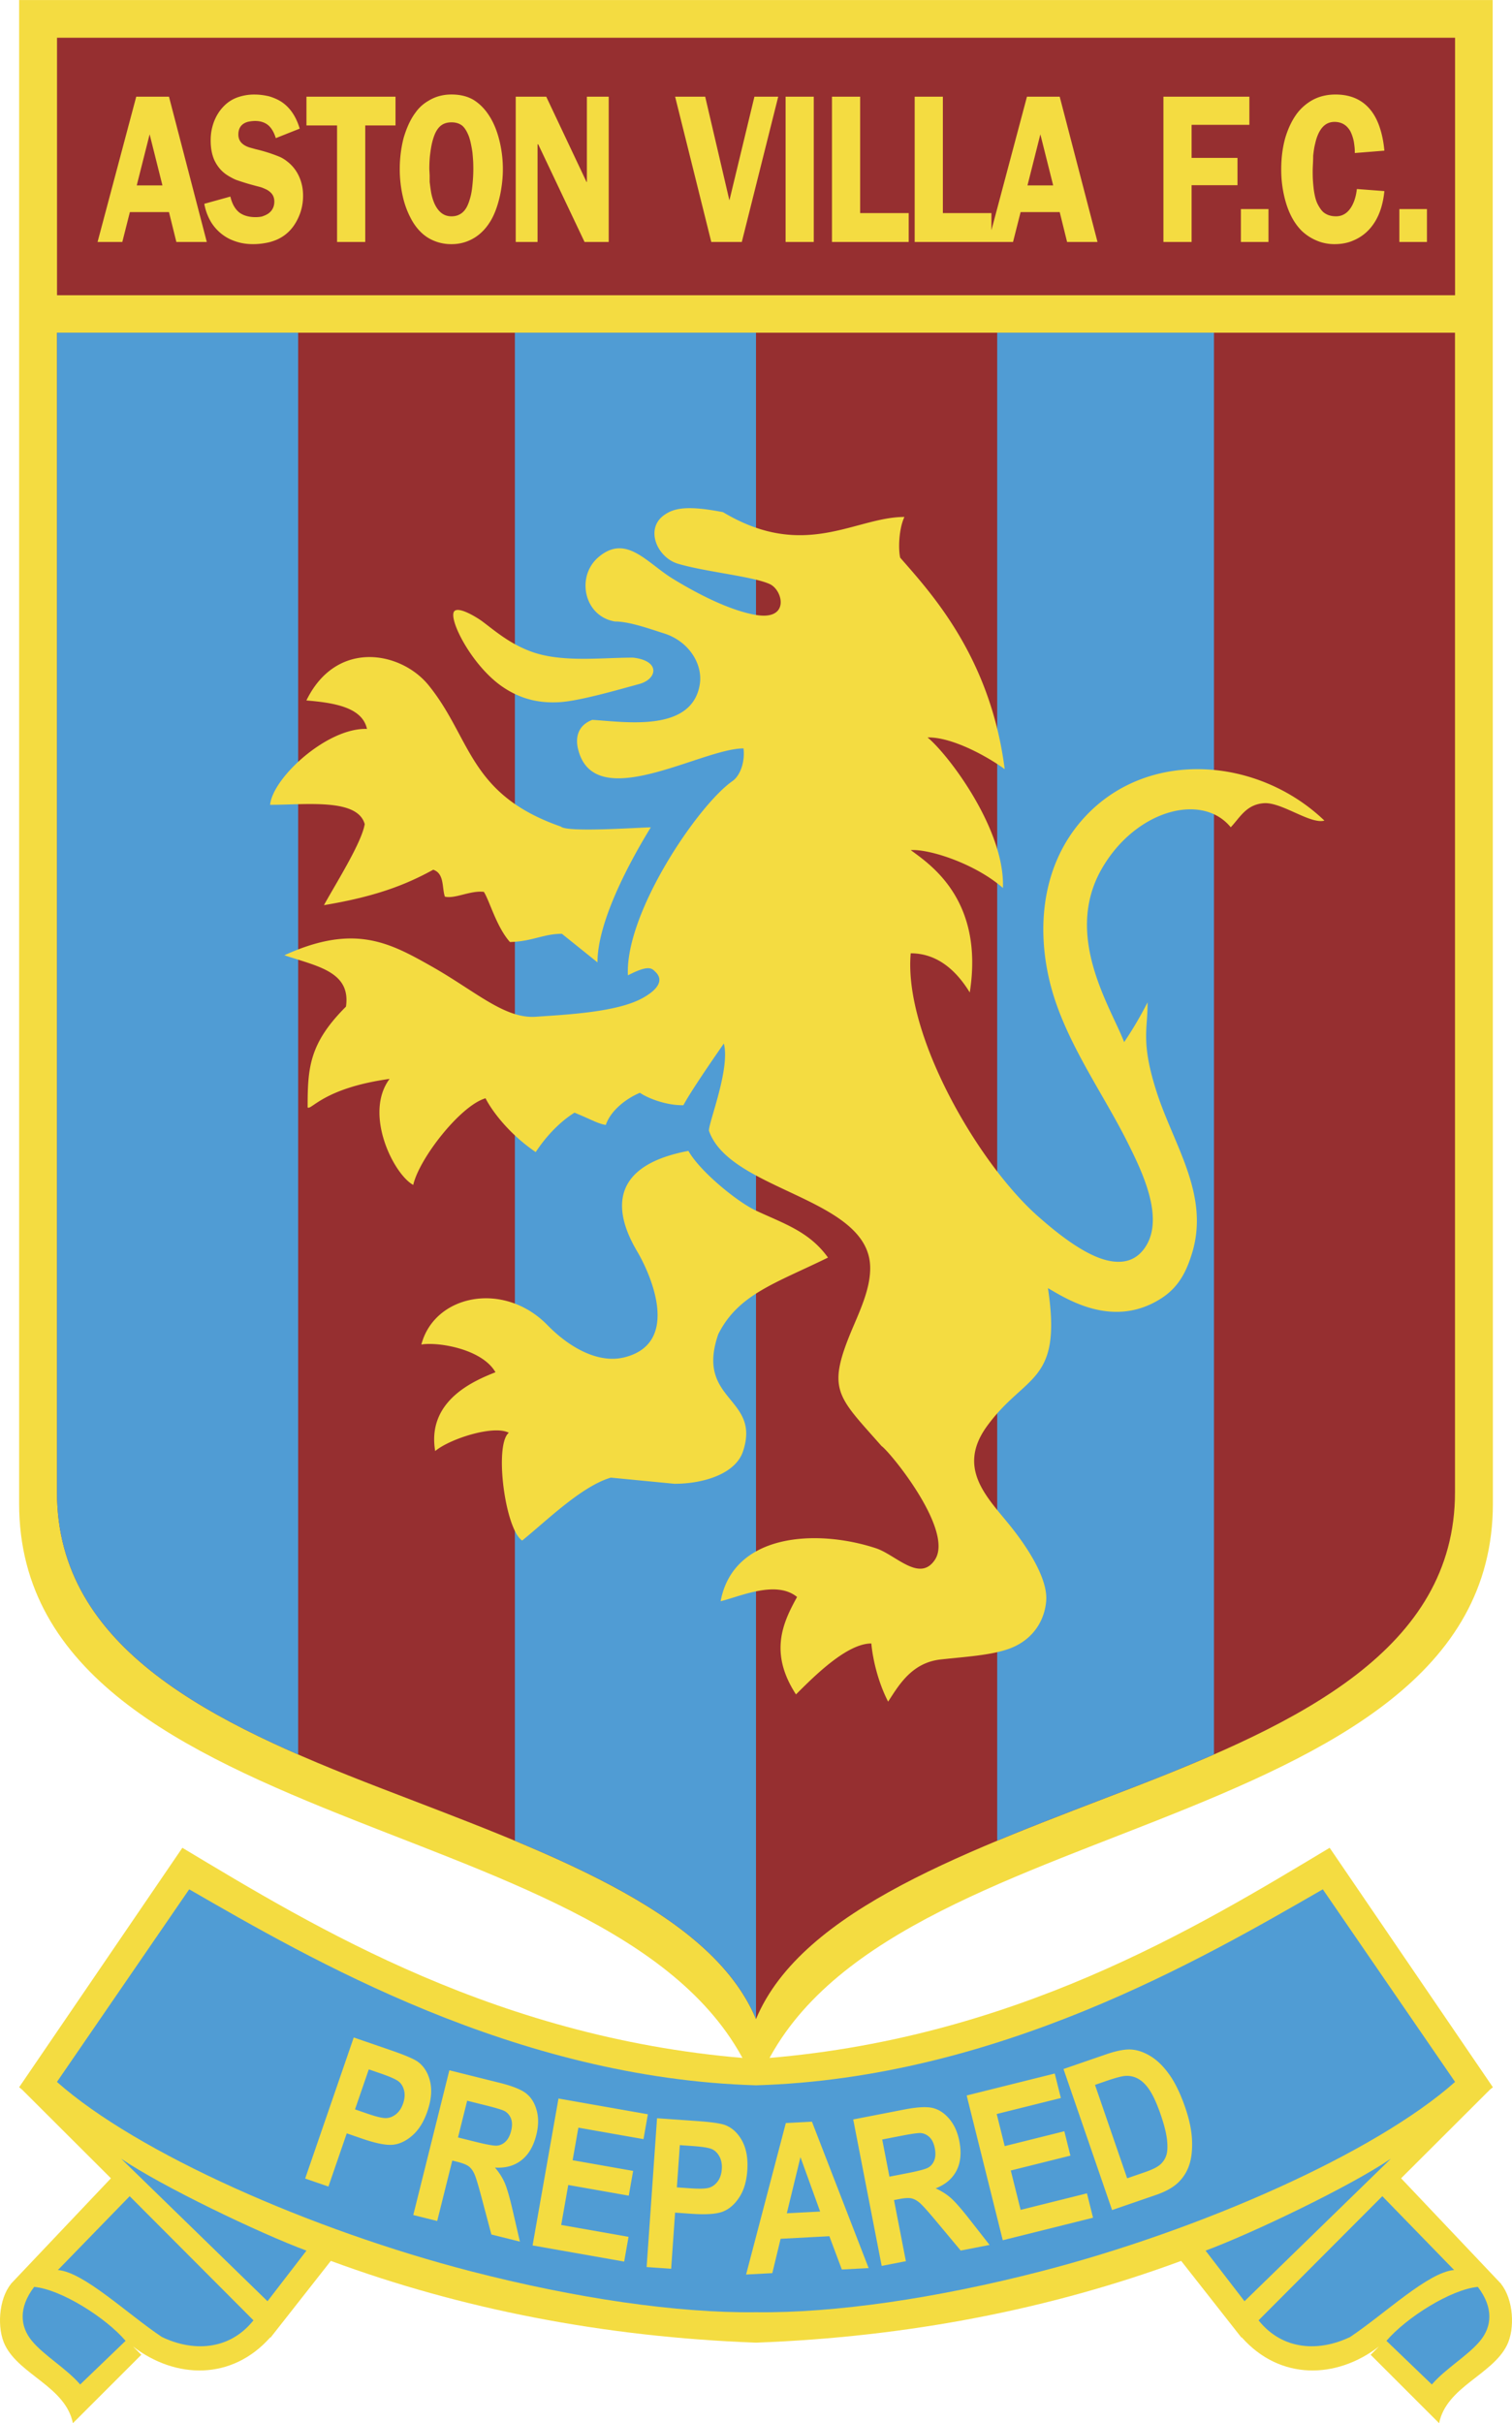
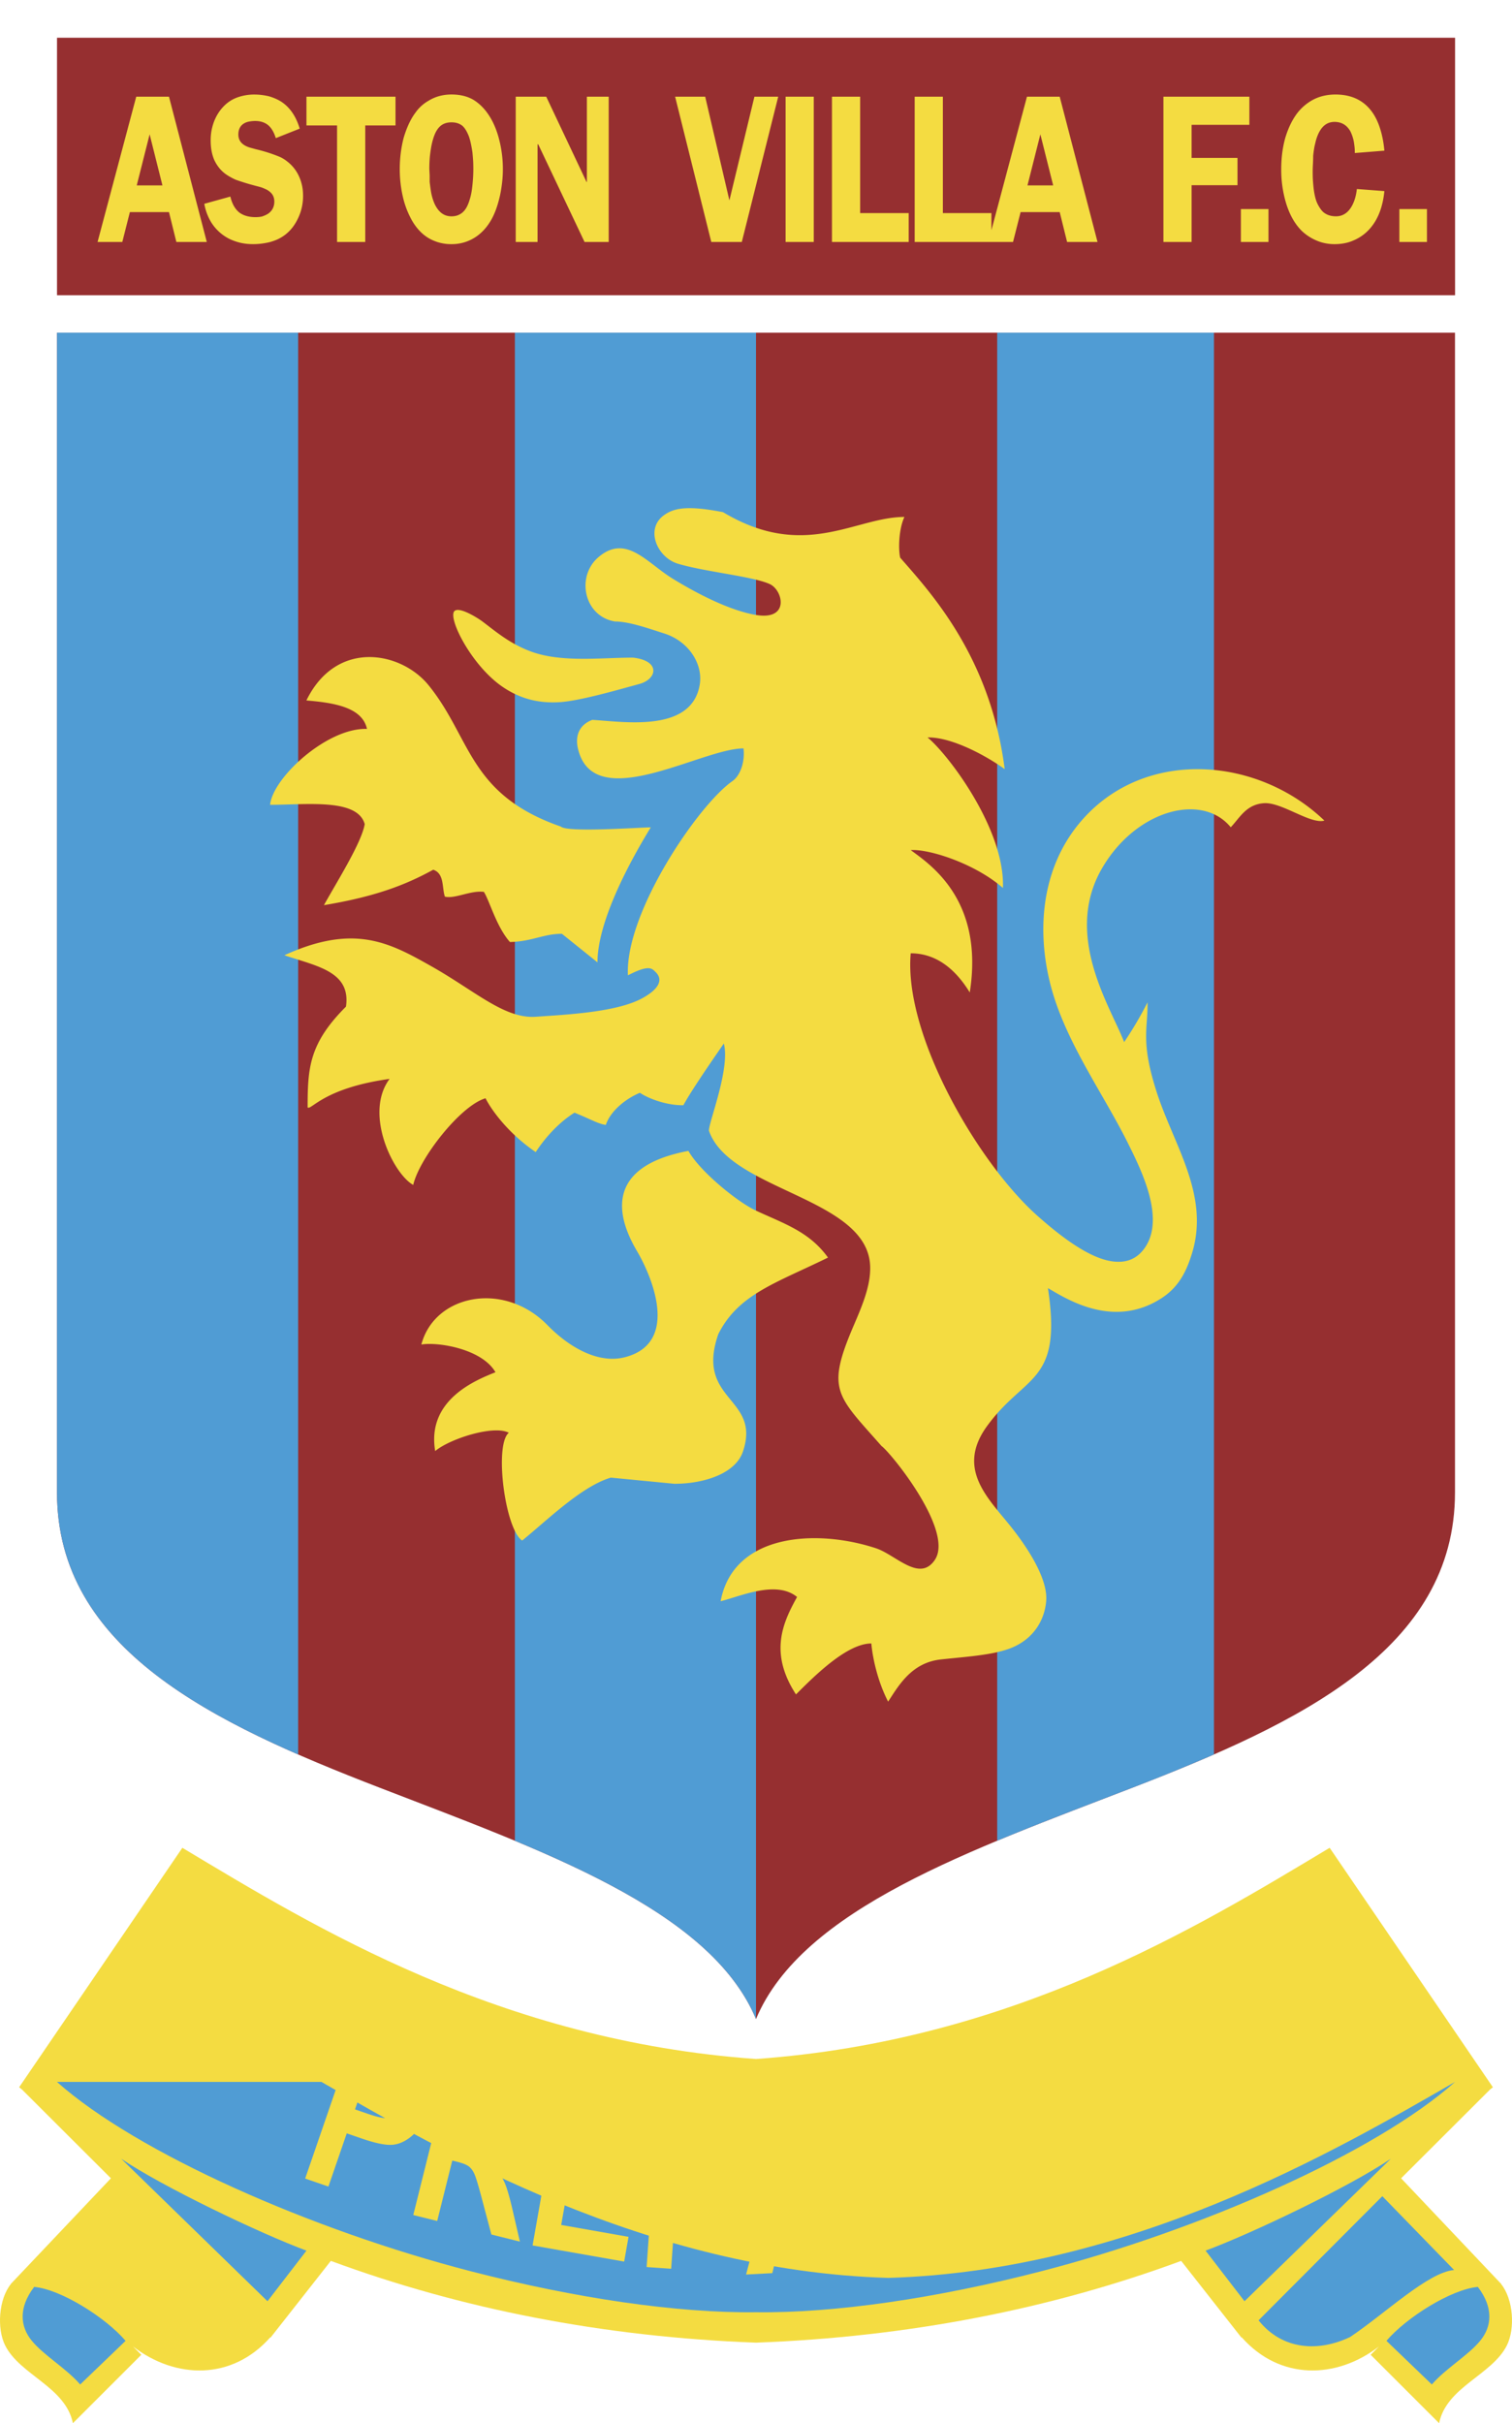
<svg xmlns="http://www.w3.org/2000/svg" width="1560" height="2500" viewBox="0 0 132.547 212.406">
-   <path d="M66.274 183.003c4.626-12.442 20.346-17.572 35.12-23.421 15.242-6.033 29.477-12.809 29.477-27.785L130.855 0H1.677v131.797c0 14.976 14.234 21.752 29.477 27.785 14.773 5.849 30.494 10.979 35.12 23.421z" fill="#f4dc41" />
  <path d="M.958 200.204c-1.084 1.336-1.238 3.91-.514 5.37 1.296 2.612 5.296 3.635 5.947 6.832l5.999-5.997c-.246-.25-.49-.494-.733-.73 3.73 2.869 8.674 2.995 12.035-.798l.024.024 5.285-6.727c11.358 4.197 23.866 6.67 37.272 7.167 13.406-.497 25.914-2.97 37.272-7.166l5.285 6.726.024-.024c3.361 3.793 8.305 3.667 12.035.798-.242.237-.487.48-.732.73l5.999 5.997c.651-3.197 4.651-4.22 5.947-6.832.724-1.46.57-4.034-.515-5.37h.017l-8.78-9.266 7.796-7.78.25-.199-.021-.031.021-.021-.025.014-14.284-20.953c-11.62 6.973-27.829 16.915-50.288 18.513-22.459-1.598-38.668-11.54-50.288-18.513L1.703 182.921l-.025-.014.021.021-.021.031.25.198 7.796 7.781-8.78 9.266h.014z" fill="#f4dc41" />
-   <path d="M11.368 192.508l-6.292 6.472c2.262.175 6.072 3.833 9.108 5.865 2.668 1.289 5.896 1.228 8.035-1.456l-10.851-10.881z" fill="#509cd4" />
  <path d="M66.274 176.977c-4.046-9.685-18.954-14.851-33.05-20.299-14.544-5.621-28.226-12.1-28.226-25.859V29.158h122.551v101.661c0 13.759-13.681 20.238-28.225 25.859-14.096 5.448-29.004 10.614-33.05 20.299zM4.998 3.302h122.558v22.573H4.998V3.302z" fill="#962f30" />
-   <path d="M10.622 189.223l12.828 12.492 3.415-4.435c-4.091-1.515-12.655-5.62-16.243-8.057zM2.996 200.459c-1.402 1.836-1.221 3.486-.211 4.717 1.076 1.31 3.037 2.429 4.243 3.837l3.981-3.826c-1.748-2.046-5.667-4.513-8.013-4.728zM121.179 192.508l6.293 6.472c-2.262.175-6.072 3.833-9.108 5.865-2.667 1.289-5.896 1.228-8.035-1.456l10.85-10.881zM66.274 202.68c6.896.084 15.823-1.22 25.005-3.593 13.952-3.605 29.245-10.349 36.277-16.597l-11.594-16.882c-10.563 6.087-28.515 16.554-49.688 17.18-21.173-.625-39.125-11.093-49.689-17.18L4.992 182.49c7.032 6.248 22.325 12.991 36.277 16.597 9.182 2.373 18.108 3.677 25.005 3.593zM121.926 189.223l-12.828 12.492-3.415-4.435c4.091-1.515 12.654-5.62 16.243-8.057zM129.552 200.459c1.402 1.836 1.221 3.486.211 4.717-1.075 1.31-3.036 2.429-4.242 3.837l-3.981-3.826c1.746-2.046 5.666-4.513 8.012-4.728z" fill="#509cd4" />
+   <path d="M10.622 189.223l12.828 12.492 3.415-4.435c-4.091-1.515-12.655-5.62-16.243-8.057zM2.996 200.459c-1.402 1.836-1.221 3.486-.211 4.717 1.076 1.31 3.037 2.429 4.243 3.837l3.981-3.826c-1.748-2.046-5.667-4.513-8.013-4.728zM121.179 192.508l6.293 6.472c-2.262.175-6.072 3.833-9.108 5.865-2.667 1.289-5.896 1.228-8.035-1.456l10.85-10.881zM66.274 202.68c6.896.084 15.823-1.22 25.005-3.593 13.952-3.605 29.245-10.349 36.277-16.597c-10.563 6.087-28.515 16.554-49.688 17.18-21.173-.625-39.125-11.093-49.689-17.18L4.992 182.49c7.032 6.248 22.325 12.991 36.277 16.597 9.182 2.373 18.108 3.677 25.005 3.593zM121.926 189.223l-12.828 12.492-3.415-4.435c4.091-1.515 12.654-5.62 16.243-8.057zM129.552 200.459c1.402 1.836 1.221 3.486.211 4.717-1.075 1.31-3.036 2.429-4.242 3.837l-3.981-3.826c1.746-2.046 5.666-4.513 8.012-4.728z" fill="#509cd4" />
  <path d="M66.274 176.977c-2.9-6.94-11.377-11.56-21.138-15.626V29.158h21.138v147.819zm-40.138-23.188c-11.607-5.074-21.138-11.486-21.138-22.97V29.158h21.138v124.631zM87.417 29.158h19.005v124.627a177.983 177.983 0 0 1-7.097 2.893c-3.993 1.543-8.05 3.064-11.908 4.67V29.158z" fill="#509cd4" />
  <path d="M42.242 54.436c1.099.814 2.417 1.992 4.376 2.695 2.657.954 6.077.51 8.874.51 2.431.272 2.138 1.881.544 2.314-1.828.497-5.245 1.493-7.008 1.592-1.503.085-3.225-.135-5.016-1.377-2.708-1.878-4.78-6.021-4.171-6.612.433-.419 2.082.642 2.401.878zm.32 41.832c-2.193.633-5.811 5.272-6.336 7.594-1.73-.938-4.355-6.241-2.073-9.294-5.788.806-6.863 2.771-7.186 2.501 0-3.485.146-5.62 3.362-8.836.443-3.081-2.545-3.537-5.398-4.503 6.112-2.791 9.198-1.117 12.884.965 3.861 2.181 6.408 4.619 9.159 4.426 2.612-.184 7.055-.384 9.322-1.619 1.384-.754 1.915-1.587 1.166-2.309-.317-.306-.55-.666-2.416.297-.276-5.437 6.134-14.911 9.16-17.024.695-.485 1.116-1.707.971-2.865-3.66-.013-13.091 5.867-14.503.053-.264-1.084.04-2.104 1.25-2.556 2.775.158 8.708 1.151 9.417-3.086.301-1.802-.961-3.808-3.118-4.49-1.27-.402-3.048-1.047-4.304-1.047-2.721-.436-3.452-3.938-1.455-5.641 2.417-2.061 4.23.486 6.483 1.872 2.225 1.369 5.066 2.817 7.328 3.195 2.973.497 2.369-2.166 1.212-2.702-1.476-.684-5.693-1.075-8.067-1.792-1.799-.542-2.886-3.018-1.236-4.233.844-.622 1.98-.912 5.2-.283 7.149 4.282 11.589.419 15.901.419-.491 1.036-.55 2.794-.372 3.568 2.687 3.084 7.901 8.681 9.162 18.538-1.595-1.161-4.65-2.825-6.762-2.777 1.811 1.482 6.802 8.058 6.607 13.194-2.461-2.156-6.502-3.436-8.078-3.318 1.609 1.207 6.458 4.301 5.171 12.477-.829-1.345-2.439-3.433-5.177-3.433-.636 7.156 5.912 18.401 11.125 23.025 1.799 1.597 4.132 3.427 6.097 3.893 1.473.35 2.645-.02 3.419-1.285 1.584-2.59-.43-6.644-1.625-9.041-2.222-4.457-5.566-8.986-6.809-14.02-1.204-4.873-.711-10.487 3.098-14.568 5.567-5.964 15.175-5.181 20.959.364-1.222.347-3.751-1.639-5.306-1.525s-2.1 1.267-2.904 2.11c-2.519-3.078-8.328-1.516-11.291 3.61-3.398 5.88.741 12.091 1.948 15.222a32.421 32.421 0 0 0 2.05-3.485c.037 2.298-.618 3.388.766 7.756 1.51 4.767 4.742 9.123 3.111 14.315-.457 1.455-1.097 2.849-2.634 3.85-4.238 2.759-8.365.056-9.974-.871 1.272 8.417-1.984 7.481-5.339 12.095-2.641 3.631-.085 6.137 1.887 8.562 1.951 2.398 3.445 4.983 3.299 6.765-.122 1.485-.906 3.073-2.695 3.953-1.578.777-4.084.907-6.545 1.175-2.593.281-3.725 2.344-4.618 3.698-.909-1.77-1.354-3.79-1.471-5.1-2.145 0-4.996 2.858-6.605 4.466-2.402-3.687-1.115-6.347.094-8.541-1.825-1.492-4.937-.066-6.701.375 1.117-5.974 8.442-6.351 13.616-4.646 1.74.573 3.831 3.026 5.169 1.01 1.698-2.557-3.898-9.426-4.679-9.971-3.917-4.458-4.881-4.872-2.448-10.544.753-1.756 1.496-3.491 1.452-5.178-.156-6.068-12.29-6.625-14.128-11.902-.099-.581 1.88-5.409 1.301-7.661-1.08 1.56-2.881 4.174-3.545 5.408-1.269.038-2.914-.482-3.814-1.086-1.319.555-2.586 1.623-2.988 2.815-.667-.091-1.246-.461-2.746-1.074-1.321.827-2.518 2.111-3.4 3.457-2.264-1.544-3.779-3.506-4.4-4.717zm13.286 13.407c-2.257-3.814-2.125-7.553 4.501-8.795.991 1.776 4.266 4.461 5.925 5.236 2.424 1.133 4.669 1.826 6.31 4.115-4.554 2.241-7.865 3.202-9.619 6.72-2.034 5.894 3.77 5.487 2.167 10.274-.657 1.962-3.447 2.835-6.01 2.835l-5.573-.54c-2.569.758-5.595 3.746-7.774 5.517-1.509-1.007-2.462-8.393-1.172-9.451-1.33-.702-5.174.53-6.453 1.605-.763-4.485 3.549-6.216 5.285-6.909-1.189-2.064-5.071-2.673-6.497-2.429 1.158-4.393 7.25-5.602 11.06-1.695 1.786 1.832 4.373 3.43 6.786 2.806 4.884-1.262 2.305-7.192 1.064-9.289zm1.203-37.157c-.804 0-7.343.471-7.879-.065-8.101-2.82-7.831-7.734-11.592-12.38-2.419-2.989-8.092-4.065-10.72 1.322 2.38.201 4.895.581 5.311 2.496-3.474-.124-8.262 4.269-8.493 6.652 3.217 0 7.661-.585 8.294 1.692-.26 1.606-2.466 5.104-3.575 7.104 4.553-.753 7.198-1.796 9.582-3.105.994.334.754 1.576 1.02 2.359.885.217 2.252-.568 3.421-.417.514.824 1.099 3.054 2.283 4.396 1.962-.051 2.947-.723 4.555-.723l3.119 2.505c0-3.968 3.442-9.825 4.674-11.836zM26.752 190.96l4.258-12.365 3.288 1.132c1.227.422 2.006.759 2.342 1.005.536.399.892.979 1.068 1.737.176.758.094 1.628-.246 2.613-.308.894-.734 1.584-1.279 2.074-.545.488-1.115.768-1.704.838-.589.07-1.504-.107-2.741-.533l-1.34-.462-1.606 4.664-2.04-.703zm5.578-9.57l-1.208 3.508 1.129.389c.76.262 1.295.386 1.603.374.309-.014.6-.129.871-.348.269-.219.475-.529.613-.933.141-.411.17-.787.088-1.131-.085-.343-.24-.607-.473-.793-.23-.188-.772-.428-1.627-.722l-.996-.344zm3.899 12.769l3.164-12.689 4.424 1.104c1.13.282 1.911.599 2.336.948.428.349.729.843.899 1.483.172.64.159 1.353-.037 2.137-.248.992-.684 1.733-1.311 2.219-.627.486-1.398.698-2.314.637.37.433.653.88.853 1.337.199.457.428 1.246.688 2.365l.646 2.79-2.501-.624-.833-3.14c-.3-1.136-.517-1.854-.649-2.152-.135-.3-.298-.524-.493-.674-.196-.15-.536-.287-1.021-.408l-.432-.108-1.321 5.297-2.098-.522zm3.921-6.8l1.558.388c.953.237 1.568.346 1.848.329.28-.02.533-.136.758-.35.225-.213.391-.531.496-.952.101-.403.1-.75-.001-1.033a1.278 1.278 0 0 0-.529-.671c-.182-.111-.743-.286-1.683-.521l-1.644-.41-.803 3.22zm6.538 9.465l2.271-12.878 7.836 1.381-.384 2.179-5.709-1.006-.504 2.855 5.305.936-.383 2.17-5.305-.936-.618 3.504 5.903 1.041-.383 2.17-8.029-1.416zm9.998 1.895l.912-13.045 3.469.243c1.294.09 2.134.213 2.522.363.621.248 1.115.714 1.481 1.402.366.687.512 1.549.439 2.587-.066.943-.299 1.721-.699 2.334s-.877 1.03-1.429 1.25c-.551.22-1.48.286-2.786.194l-1.415-.099-.344 4.92-2.15-.149zm2.91-10.687l-.259 3.702 1.191.083c.802.056 1.35.037 1.645-.054.295-.094.546-.28.751-.561.203-.281.322-.635.352-1.061.03-.433-.04-.804-.208-1.115-.171-.31-.39-.524-.663-.644-.271-.123-.857-.213-1.759-.277l-1.05-.073zm16.552 10.779l-2.351.123-1.091-2.918-4.275.225-.727 3.012-2.299.121 3.484-13.277 2.289-.12 4.97 12.834zm-4.252-4.958l-1.725-4.769-1.196 4.922 2.921-.153zm5.395 4.764l-2.495-12.837 4.476-.87c1.143-.222 1.984-.264 2.518-.128.536.135 1.017.456 1.441.964.427.508.716 1.159.871 1.953.195 1.004.112 1.86-.25 2.565s-.972 1.224-1.829 1.556c.518.237.965.522 1.338.852.373.331.915.948 1.623 1.853l1.765 2.256-2.53.491-2.083-2.493c-.752-.903-1.252-1.461-1.499-1.677-.249-.215-.491-.349-.731-.402-.241-.054-.606-.033-1.097.062l-.438.085 1.042 5.359-2.122.411zm.68-7.821l1.576-.306c.964-.188 1.567-.349 1.814-.483.246-.136.426-.348.539-.638.114-.287.13-.646.047-1.072-.08-.408-.226-.722-.438-.937a1.267 1.267 0 0 0-.763-.384c-.212-.024-.794.054-1.745.239l-1.663.324.633 3.257zm9.935 5.573l-3.164-12.689 7.721-1.925.536 2.147-5.625 1.402.702 2.814 5.227-1.303.533 2.138-5.227 1.303.861 3.452 5.816-1.45.533 2.138-7.913 1.973zm5.324-15.009l3.735-1.287c.946-.325 1.694-.465 2.247-.418.554.045 1.119.248 1.697.608.576.362 1.118.902 1.623 1.62.506.719.963 1.673 1.371 2.858.368 1.068.567 2.039.597 2.912.03.874-.061 1.605-.274 2.193a3.737 3.737 0 0 1-.986 1.506c-.444.414-1.08.763-1.907 1.048l-3.845 1.324-4.258-12.364zm2.761 1.39l2.82 8.189 1.535-.529c.659-.227 1.113-.451 1.366-.678.253-.225.431-.496.532-.812.103-.312.123-.761.062-1.344-.063-.583-.246-1.316-.549-2.2-.315-.916-.629-1.616-.937-2.102-.309-.483-.649-.832-1.021-1.044a1.989 1.989 0 0 0-1.18-.263c-.312.026-.877.179-1.698.461l-.93.322zM14.813 8.47l3.315 12.736h-2.667l-.648-2.62h-3.427l-.664 2.62H8.553l3.39-12.736h2.87zm-.573 7.777l-1.123-4.477-1.13 4.477h2.253zm12.034-4.976l-2.096.833c-.165-.531-.396-.914-.688-1.151-.293-.234-.671-.353-1.133-.353-.162 0-.335.019-.524.053a1.306 1.306 0 0 0-.463.174c-.316.2-.474.52-.474.961 0 .32.108.58.324.779.166.156.401.281.708.372l.49.135c.754.176 1.47.406 2.146.689.216.102.422.232.617.389.448.346.791.778 1.028 1.297.239.52.359 1.086.359 1.704 0 .633-.118 1.23-.355 1.785-.25.587-.569 1.058-.957 1.416a3.466 3.466 0 0 1-1.061.68 4.8 4.8 0 0 1-.554.186 6.106 6.106 0 0 1-1.451.176c-.403 0-.771-.04-1.109-.118a4.802 4.802 0 0 1-.994-.353 3.987 3.987 0 0 1-1.589-1.469 4.672 4.672 0 0 1-.588-1.596l2.284-.633c.15.64.418 1.111.806 1.413.366.26.833.39 1.4.39.206 0 .392-.019.557-.053.22-.074.401-.156.542-.246.366-.253.549-.61.549-1.07 0-.278-.081-.513-.241-.705a1.548 1.548 0 0 0-.588-.409 2.562 2.562 0 0 0-.467-.172l-.55-.146a20.569 20.569 0 0 1-1.542-.48 5.695 5.695 0 0 1-.717-.385 3.06 3.06 0 0 1-.563-.458 3.329 3.329 0 0 1-.588-.87c-.216-.489-.324-1.062-.324-1.722 0-.309.023-.594.071-.856s.121-.532.222-.803c.203-.52.482-.965.845-1.336a3.12 3.12 0 0 1 1.242-.798c.469-.16.939-.239 1.417-.239.256 0 .488.014.696.042.208.026.413.065.613.111.453.134.835.307 1.146.518.725.499 1.242 1.272 1.554 2.318zm8.397-2.801v2.521h-2.652v10.215h-2.471V10.991h-2.683V8.47h7.806zm4.908 12.926a3.874 3.874 0 0 1-1.947-.494c-.581-.33-1.075-.836-1.482-1.518a7.707 7.707 0 0 1-.831-2.131 10.728 10.728 0 0 1-.275-2.439c0-.471.029-.935.086-1.395.058-.459.143-.905.253-1.332.271-.919.619-1.664 1.047-2.23a3.508 3.508 0 0 1 1.115-1.017c.598-.374 1.277-.562 2.034-.562.728 0 1.356.148 1.882.443.579.346 1.071.847 1.478 1.506.367.592.65 1.299.849 2.121a10.429 10.429 0 0 1 .233 3.606c-.042.387-.104.775-.185 1.16-.191.854-.441 1.56-.754 2.121-.401.708-.903 1.244-1.502 1.61a3.756 3.756 0 0 1-2.001.551zm0-10.677c-.416 0-.753.119-1.01.358-.255.239-.453.601-.594 1.083-.106.32-.193.761-.264 1.323-.05.38-.075.827-.075 1.332l.029.553v.564c.065.55.123.938.177 1.163.052.227.127.459.222.693.135.309.297.557.482.743.281.286.626.427 1.033.427.21 0 .399-.033.569-.1.167-.067.312-.158.432-.271.248-.223.442-.582.589-1.079.122-.37.202-.806.249-1.313.019-.181.037-.395.052-.638.015-.246.023-.485.023-.722 0-.32-.006-.557-.016-.712a25.108 25.108 0 0 0-.06-.757 11.92 11.92 0 0 0-.143-.8 4.947 4.947 0 0 0-.166-.604c-.172-.448-.367-.763-.588-.951-.25-.195-.565-.292-.941-.292zM53.362 8.47v12.736h-2.118l-4.061-8.559h-.06v8.559H45.21V8.47h2.675l3.533 7.477h.031V8.47h1.913zm14.86 0l-3.193 12.736h-2.675L59.183 8.47h2.636l2.123 9.092 2.193-9.092h2.087zm3.116 0v12.736h-2.47V8.47h2.47zm4.066 10.207h4.256v2.529h-6.727V8.47h2.471v10.207zm7.251 0h4.257v2.529h-6.728V8.47h2.471v10.207zM92.897 8.47l3.315 12.736h-2.667l-.648-2.62H89.47l-.664 2.62h-2.169l3.39-12.736h2.87zm-.572 7.777l-1.123-4.477-1.13 4.477h2.253zm17.199-5.309h-5.064v2.898h4.023v2.393h-4.023v4.978h-2.471V8.47h7.535v2.468zm1.675 10.268h-2.418v-2.882h2.418v2.882zm10.16-8.004l-2.592.208a5.33 5.33 0 0 0-.016-.468 9.927 9.927 0 0 0-.075-.557 3.708 3.708 0 0 0-.293-.871c-.312-.554-.777-.833-1.395-.833-.457 0-.831.183-1.123.552-.256.327-.447.777-.573 1.351a4.69 4.69 0 0 0-.094.45c-.027.165-.054.369-.08.61 0 .176-.007.411-.021.708-.016.294-.023.501-.023.615 0 .351.006.624.019.817.012.192.033.434.064.724.075.611.193 1.072.355 1.384.16.311.324.542.488.693.297.249.669.372 1.116.372.267 0 .508-.062.724-.186.216-.123.405-.308.571-.557.281-.429.46-.979.536-1.65l2.411.181c-.106 1.093-.392 2.008-.858 2.743-.468.734-1.083 1.26-1.845 1.581-.484.218-1.038.327-1.667.327-.563 0-1.09-.106-1.581-.318a4.286 4.286 0 0 1-1.289-.842c-.704-.701-1.205-1.671-1.508-2.911a10.236 10.236 0 0 1-.293-2.492c0-1.014.123-1.95.368-2.801.278-.901.652-1.644 1.125-2.23a4.424 4.424 0 0 1 1.174-.996c.613-.351 1.308-.526 2.087-.526.491 0 .941.062 1.348.186.407.123.773.311 1.101.557.638.485 1.113 1.19 1.424 2.121.207.61.346 1.297.415 2.058zm3.732 8.004h-2.418v-2.882h2.418v2.882z" fill="#f4dc41" />
</svg>